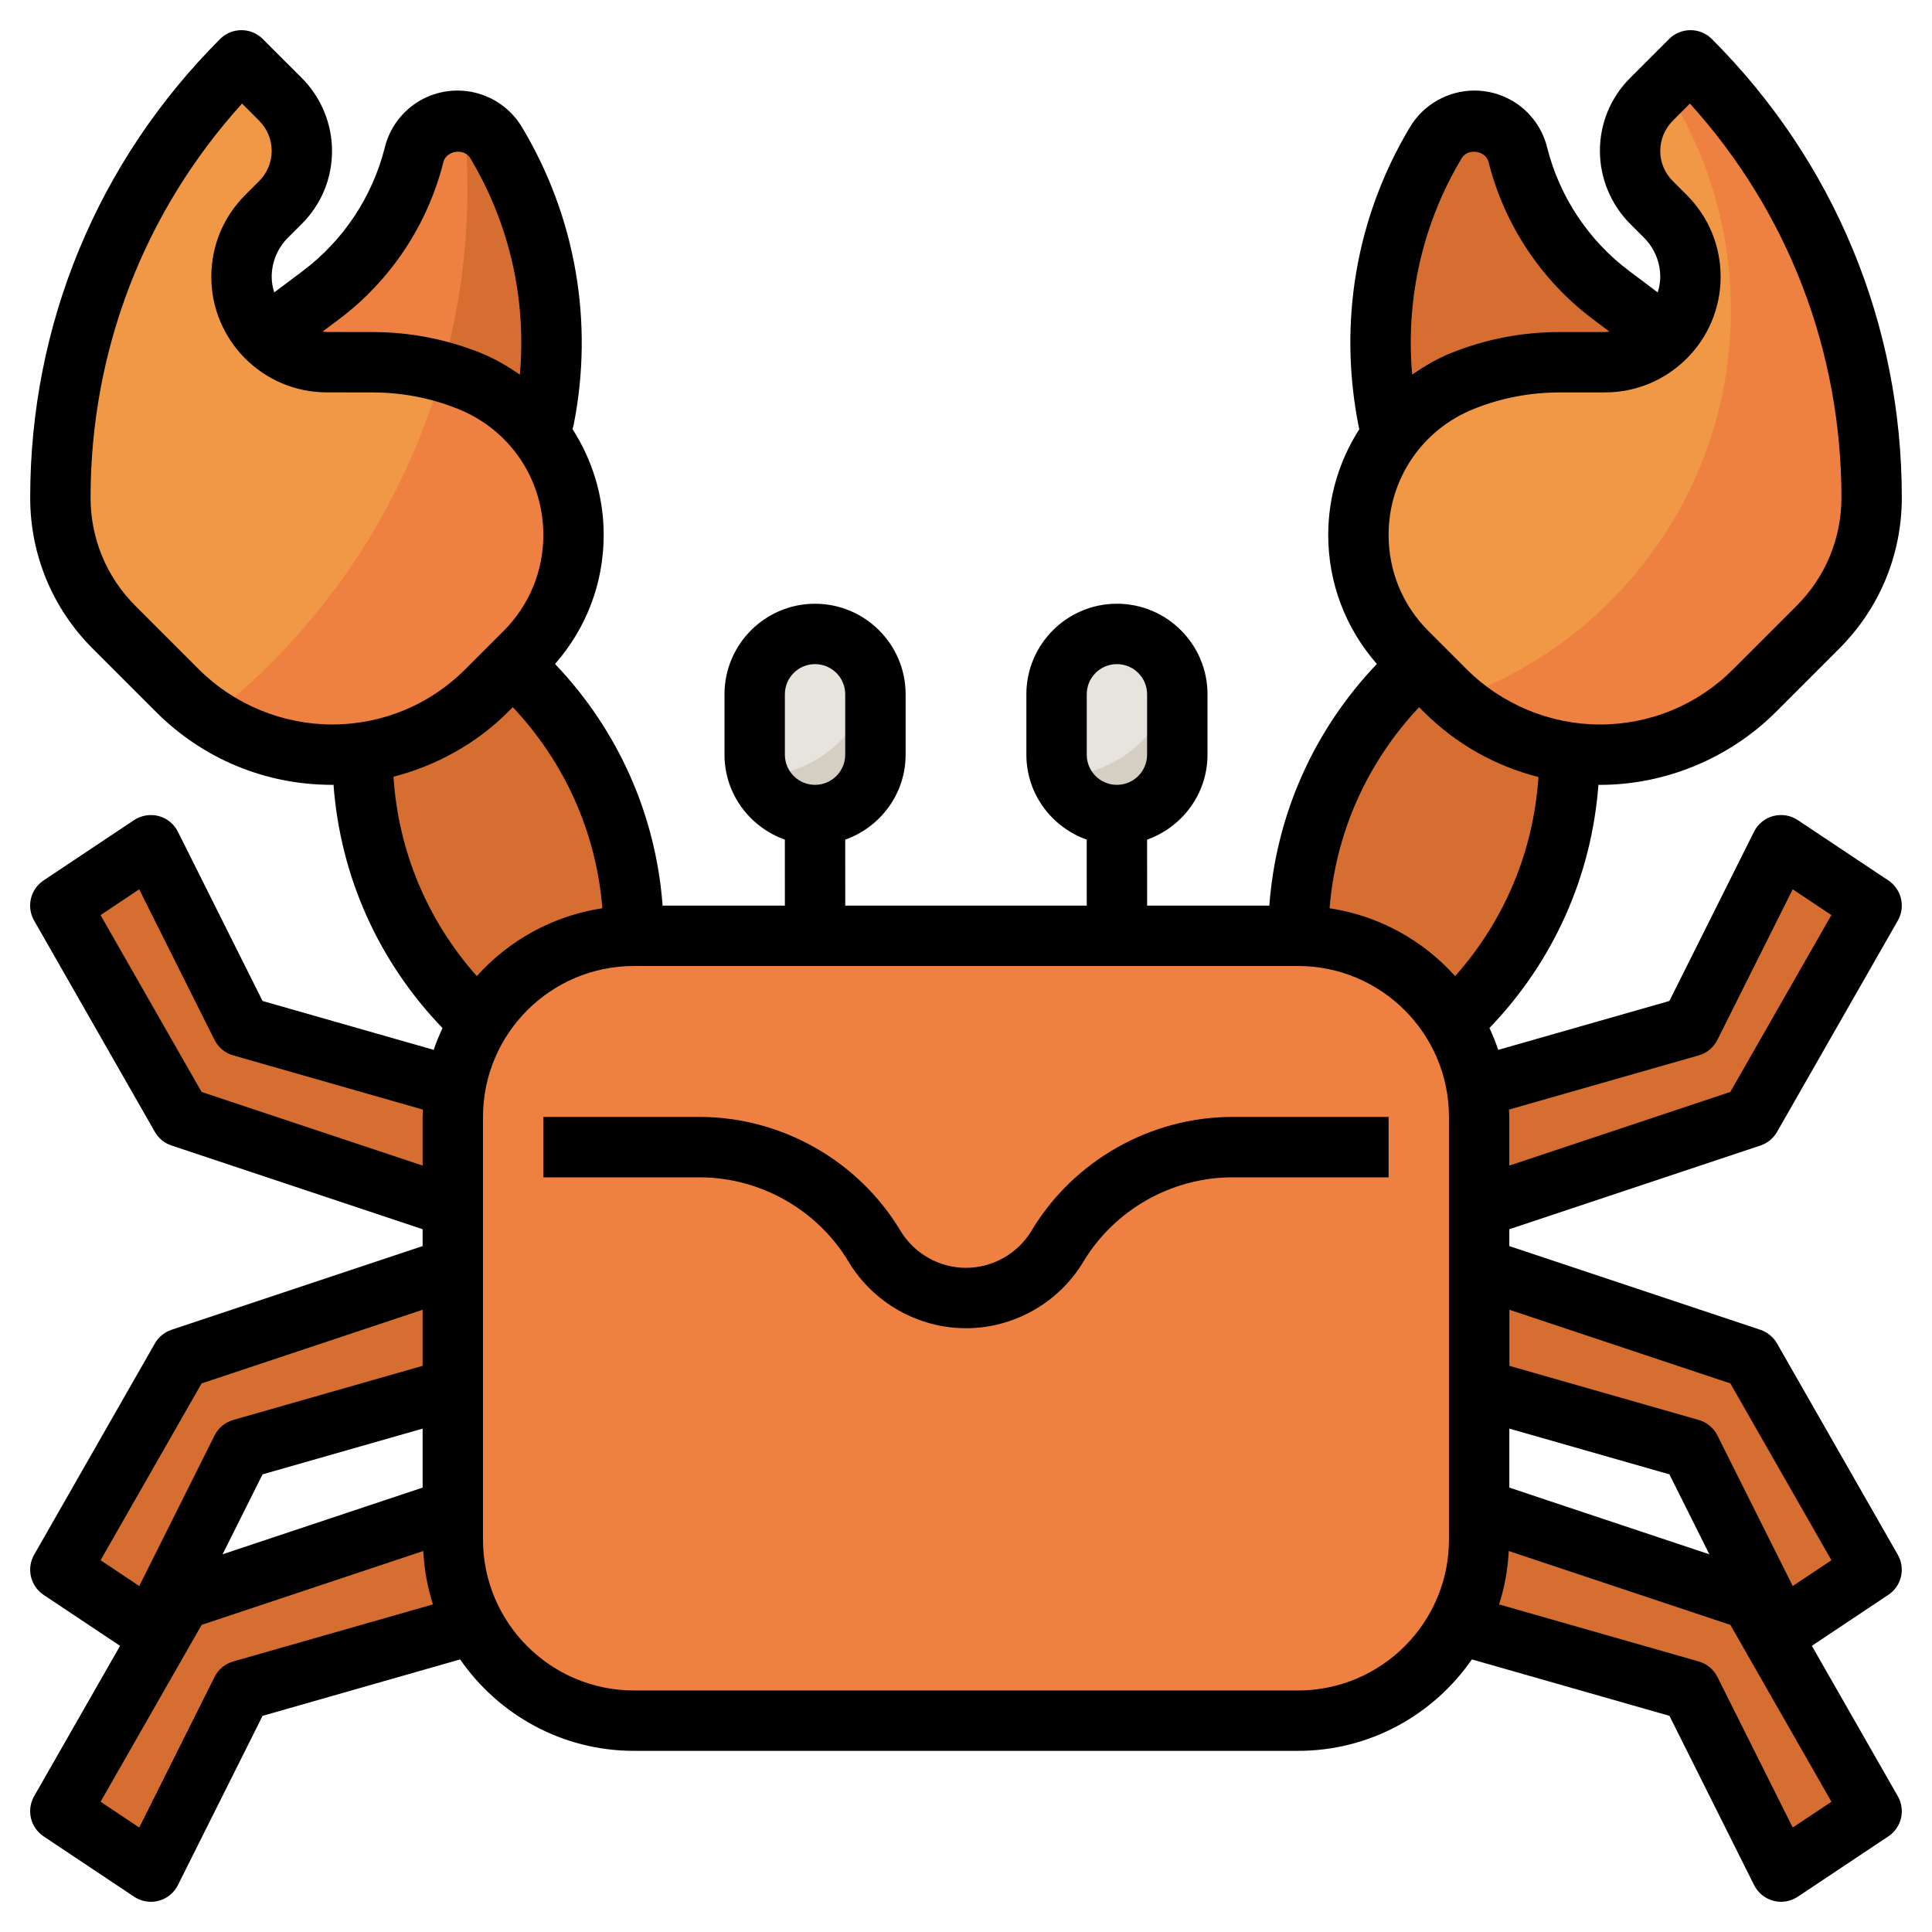
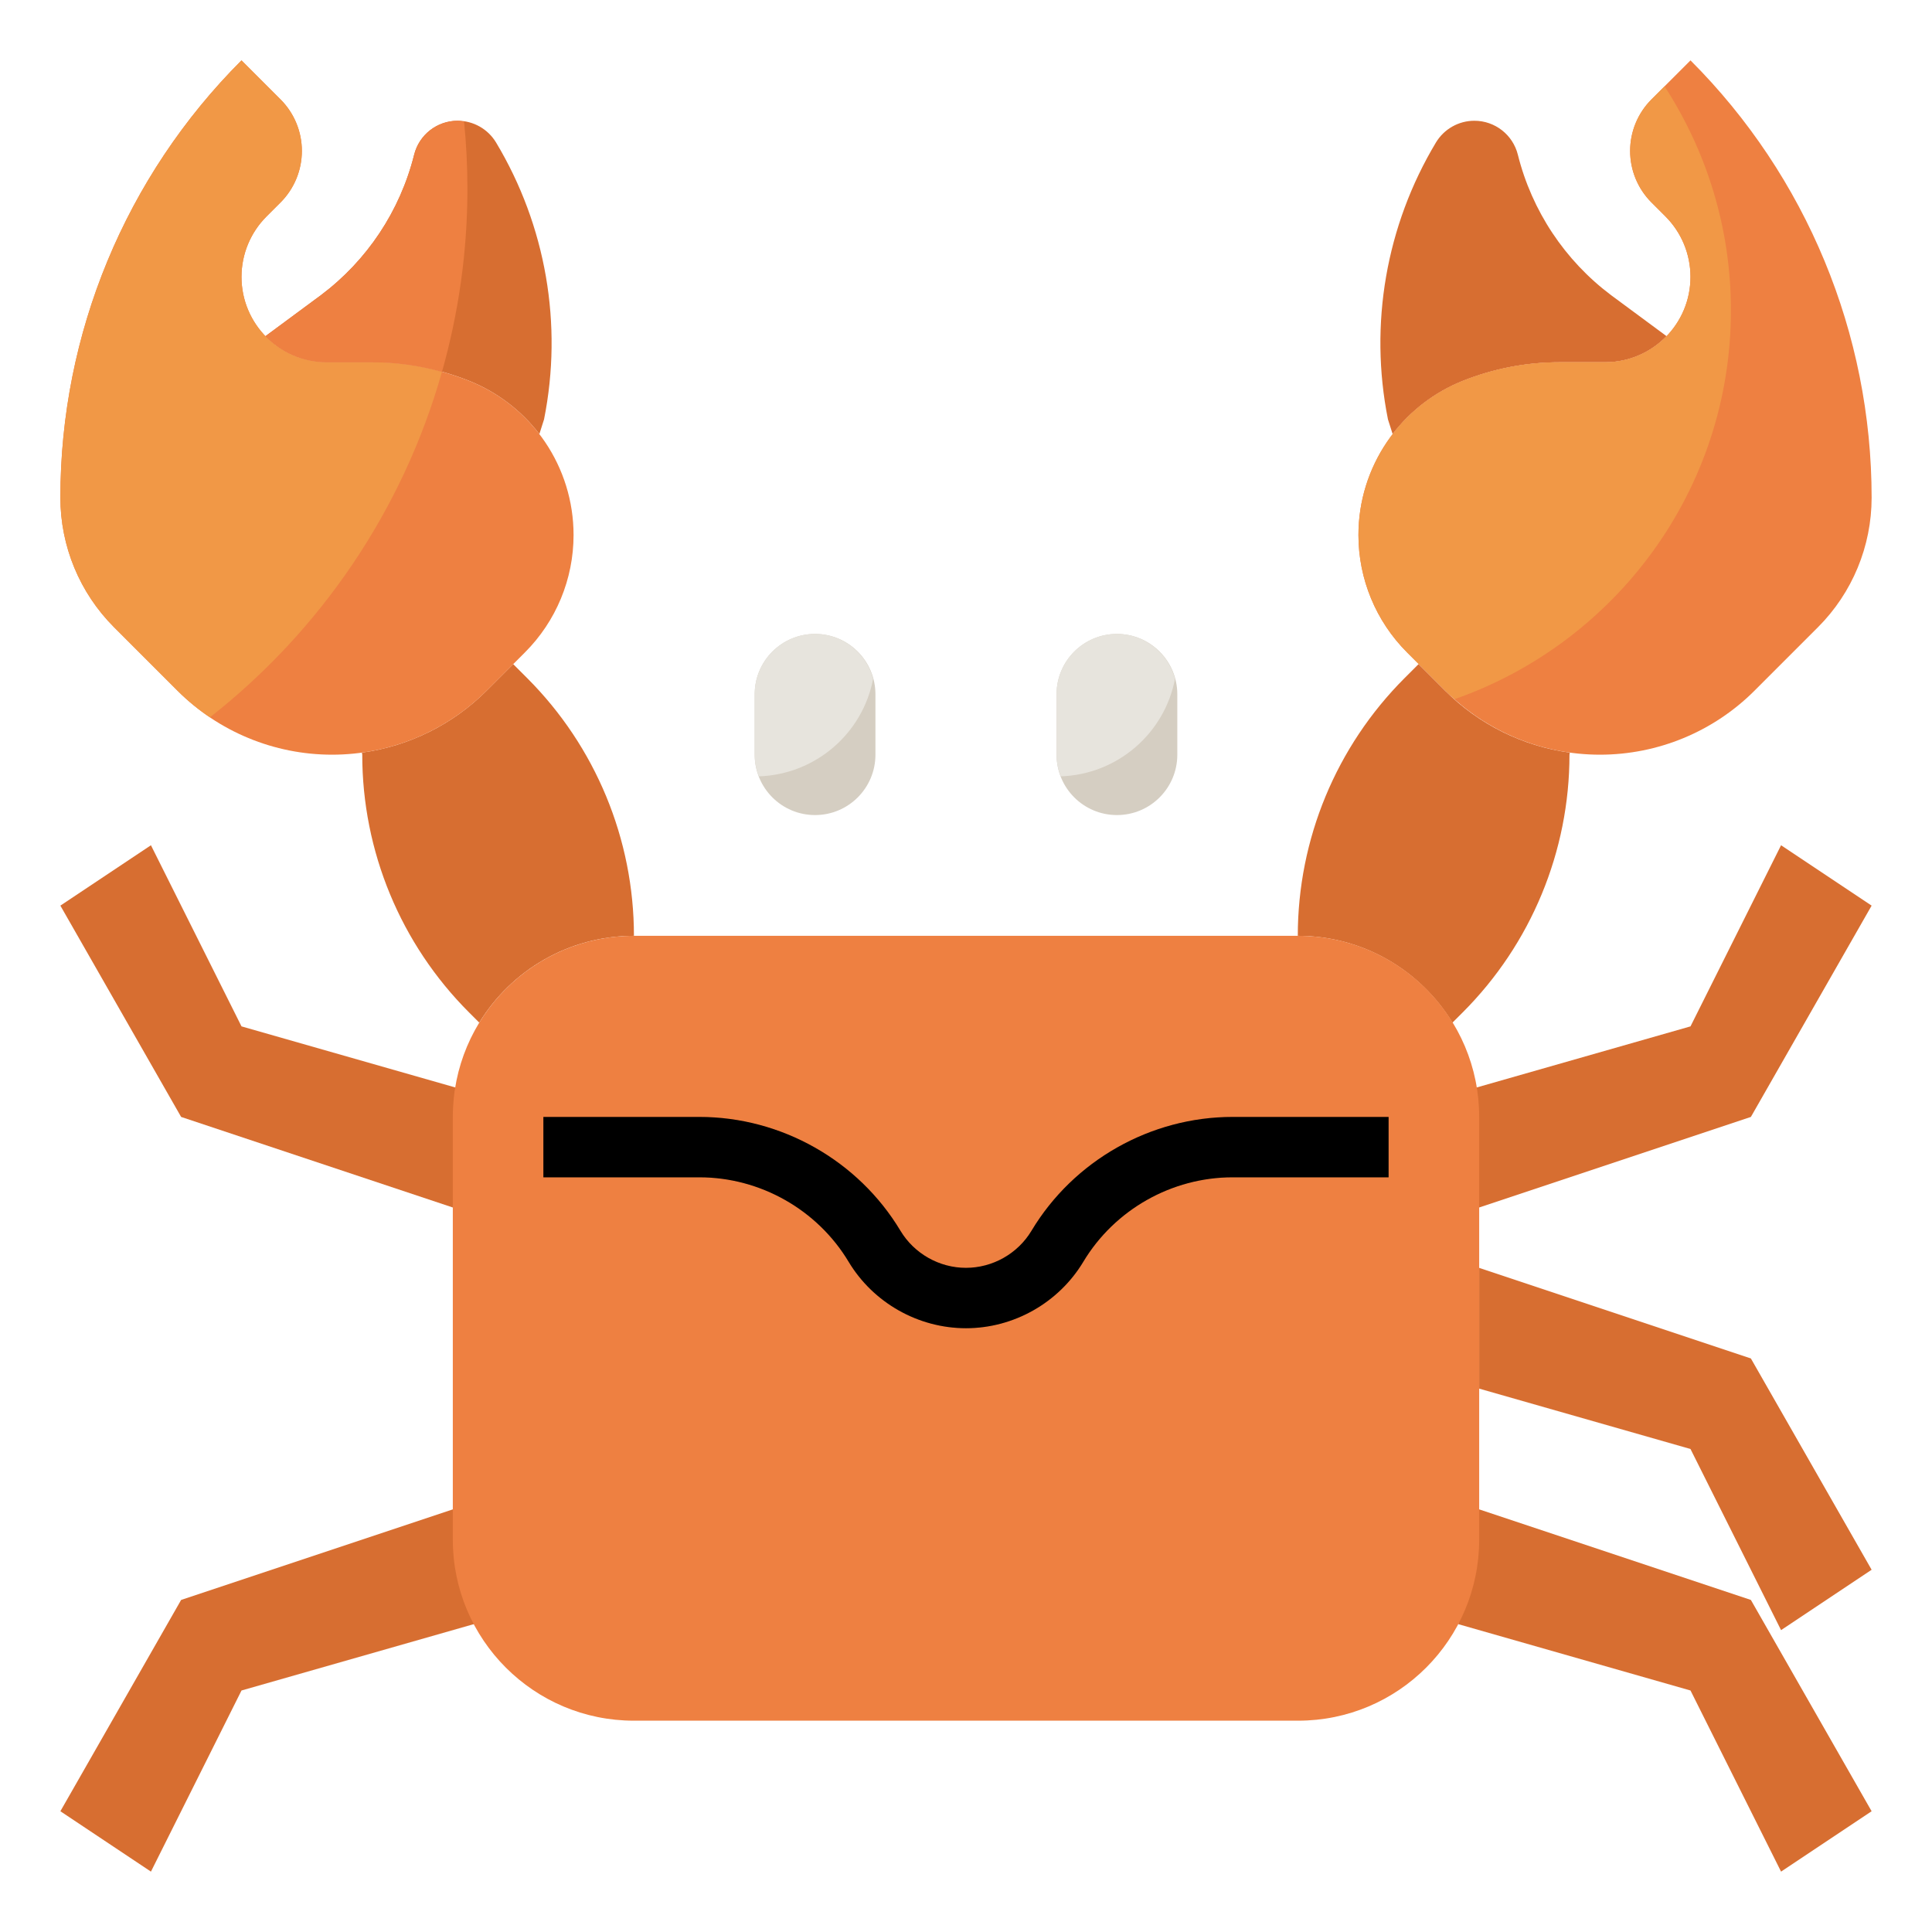
<svg xmlns="http://www.w3.org/2000/svg" id="Layer_3" enable-background="new 0 0 64 64" height="512" viewBox="0 0 64 64" width="512">
  <g>
    <g fill="#d76e31">
      <path d="m49 40 9-3 4-7-3-2-3 6-7.185 2.053" />
      <path d="m15 40-9-3-4-7 3-2 3 6 7.08 2.023" />
      <path d="m15 50-9 3-4 7 3 2 3-6 7.865-2.247" />
      <path d="m49 50 9 3 4 7-3 2-3-6-7.693-2.198" />
      <path d="m15.876 33.876c1.054-1.725 2.955-2.876 5.124-2.876 0-3.201-1.272-6.272-3.536-8.536l-.464-.464-.879.879c-1.123 1.123-2.576 1.839-4.131 2.053l.01.068c0 3.201 1.272 6.272 3.536 8.536z" />
      <path d="m48.114 33.876c-1.054-1.725-2.954-2.876-5.123-2.876 0-3.201 1.272-6.272 3.536-8.536l.464-.464.879.879c1.123 1.123 2.576 1.839 4.131 2.053l-.01.068c0 3.201-1.272 6.272-3.536 8.536z" />
      <path d="m17.867 14.379.155-.486c.63-3.149.063-6.419-1.589-9.172-.269-.447-.752-.721-1.274-.721-.681 0-1.275.464-1.44 1.125-.465 1.86-1.556 3.503-3.09 4.654l-1.836 1.357c.515.533 1.236.864 2.035.864h1.509c1.098 0 2.187.21 3.206.617.94.376 1.734.993 2.324 1.762z" />
    </g>
    <path d="m19 17.723c0 1.458-.579 2.857-1.61 3.888l-1.268 1.268c-1.359 1.358-3.201 2.121-5.122 2.121-1.921 0-3.763-.763-5.121-2.121l-2.101-2.101c-1.138-1.138-1.778-2.683-1.778-4.293 0-5.433 2.158-10.643 6-14.485l1.293 1.293c.453.453.707 1.067.707 1.707 0 .64-.254 1.254-.707 1.707l-.465.465c-.53.53-.828 1.249-.828 2 0 1.562 1.266 2.828 2.828 2.828h1.509c1.098 0 2.187.21 3.206.617 2.088.835 3.457 2.857 3.457 5.106z" fill="#ee8041" />
    <path d="m46.133 14.379-.155-.486c-.63-3.149-.063-6.419 1.589-9.172.269-.447.752-.721 1.274-.721.681 0 1.275.464 1.44 1.125.465 1.86 1.556 3.503 3.09 4.654l1.836 1.357c-.515.533-1.236.864-2.035.864h-1.509c-1.098 0-2.187.21-3.206.617-.94.376-1.734.993-2.324 1.762z" fill="#d76e31" />
    <path d="m45 17.723c0 1.458.579 2.857 1.61 3.888l1.268 1.268c1.359 1.358 3.201 2.121 5.122 2.121 1.921 0 3.763-.763 5.121-2.121l2.101-2.101c1.138-1.138 1.778-2.683 1.778-4.293 0-5.433-2.158-10.643-6-14.485l-1.293 1.293c-.453.453-.707 1.067-.707 1.707 0 .64.254 1.254.707 1.707l.464.464c.53.53.828 1.25.828 2 .001 1.563-1.265 2.829-2.827 2.829h-1.509c-1.098 0-2.187.21-3.206.617-2.088.835-3.457 2.857-3.457 5.106z" fill="#ee8041" />
    <path d="m43 57h-22c-3.314 0-6-2.686-6-6v-14c0-3.314 2.686-6 6-6h22c3.314 0 6 2.686 6 6v14c0 3.314-2.686 6-6 6z" fill="#ee8041" />
    <path d="m27 27c-1.105 0-2-.895-2-2v-2c0-1.105.895-2 2-2 1.105 0 2 .895 2 2v2c0 1.105-.895 2-2 2z" fill="#d5cec2" />
    <path d="m37 27c-1.105 0-2-.895-2-2v-2c0-1.105.895-2 2-2 1.105 0 2 .895 2 2v2c0 1.105-.895 2-2 2z" fill="#d5cec2" />
-     <path d="m15 42-9 3-4 7 3 2 3-6 7-2" fill="#d76e31" />
    <path d="m49 42 9 3 4 7-3 2-3-6-7-2" fill="#d76e31" />
    <g>
      <path d="m32 43.998c-1.584 0-3.073-.843-3.888-2.2-1.035-1.727-2.93-2.799-4.944-2.799h-5.169v-2h5.169c2.713 0 5.265 1.444 6.66 3.771.454.758 1.286 1.229 2.171 1.229.884 0 1.717-.471 2.171-1.229 1.396-2.326 3.947-3.771 6.659-3.771h5.169v2h-5.169c-2.014 0-3.908 1.072-4.943 2.799-.815 1.357-2.304 2.2-3.886 2.2z" fill="#d76e31" />
    </g>
    <path d="m28.924 22.484c-.228-.853-.999-1.484-1.924-1.484-1.105 0-2 .895-2 2v2c0 .254.052.495.138.718 1.889-.065 3.443-1.43 3.786-3.234z" fill="#e7e4dd" />
    <path d="m38.924 22.484c-.228-.853-.999-1.484-1.924-1.484-1.105 0-2 .895-2 2v2c0 .254.052.495.138.718 1.889-.065 3.443-1.43 3.786-3.234z" fill="#e7e4dd" />
    <path d="m12.337 12h-1.509c-1.562 0-2.828-1.266-2.828-2.828 0-.75.298-1.47.828-2l.464-.464c.454-.454.708-1.068.708-1.708s-.254-1.254-.707-1.707l-1.293-1.293c-3.842 3.842-6 9.052-6 14.485 0 1.61.64 3.154 1.778 4.293l2.1 2.101c.331.331.692.626 1.075.884 3.656-2.868 6.389-6.853 7.687-11.444-.748-.208-1.522-.319-2.303-.319z" fill="#f19846" />
    <path d="m13.719 5.125c-.465 1.86-1.556 3.503-3.09 4.654l-1.836 1.357c.515.533 1.236.864 2.035.864h1.509c.78 0 1.555.111 2.304.318.545-1.928.843-3.96.843-6.062 0-.752-.038-1.495-.111-2.228-.071-.011-.141-.028-.214-.028-.681 0-1.275.464-1.44 1.125z" fill="#ee8041" />
    <path d="m54.707 3.293c-.453.453-.707 1.067-.707 1.707s.254 1.254.707 1.707l.464.464c.53.53.828 1.25.828 2 .001 1.563-1.265 2.829-2.827 2.829h-1.509c-1.098 0-2.187.21-3.206.617-2.088.835-3.457 2.857-3.457 5.106 0 1.458.579 2.857 1.61 3.888l1.268 1.268c.099.099.206.188.31.281 5.325-1.866 9.151-6.922 9.151-12.884 0-2.736-.813-5.279-2.198-7.416z" fill="#f19846" />
    <g>
-       <path d="m58.314 37.948c.233-.078.431-.239.553-.452l4.001-7.001c.261-.457.123-1.037-.314-1.329l-3.001-2c-.236-.158-.531-.207-.811-.134-.277.073-.51.263-.638.52l-2.804 5.607-5.669 1.619c-.083-.248-.182-.489-.291-.724 2.124-2.207 3.382-5.027 3.61-8.057.017.001.033.003.05.003 2.169 0 4.293-.881 5.828-2.415l2.101-2.101c1.335-1.336 2.071-3.111 2.071-5.001 0-5.737-2.235-11.133-6.293-15.191-.187-.188-.442-.293-.707-.293 0-.001 0 0-.001 0-.265 0-.52.104-.707.292l-1.293 1.293c-.646.646-1 1.504-1 2.416 0 .897.364 1.777 1 2.414l.464.464c.341.34.535.811.535 1.293 0 .18-.034.351-.083.516l-.945-.71c-1.345-1.008-2.311-2.463-2.72-4.096-.276-1.108-1.268-1.881-2.41-1.881-.869 0-1.686.462-2.13 1.206-1.785 2.973-2.393 6.482-1.697 9.948l.017.062c-.655 1.022-1.031 2.226-1.031 3.505 0 1.589.573 3.088 1.611 4.273-2.094 2.199-3.337 4.998-3.562 8.005h-4.048l-.001-2.185c1.162-.414 2.001-1.514 2.001-2.816v-2.001c0-1.653-1.346-2.998-3.001-2.998-1.654.001-2.999 1.346-2.999 2.999v2.001c0 1.302.838 2.401 1.999 2.815l.001 2.186h-8l-.001-2.185c1.162-.414 2.001-1.514 2.001-2.816v-2.001c0-1.653-1.346-2.998-3.001-2.998-1.654 0-2.999 1.345-2.999 2.998v2.001c0 1.302.838 2.401 1.999 2.815l.001 2.186h-4.05c-.226-3.007-1.468-5.806-3.563-8.005 1.039-1.185 1.611-2.684 1.611-4.273 0-1.282-.377-2.488-1.034-3.511.014-.04.028-.081.036-.122.68-3.399.072-6.909-1.712-9.881-.444-.746-1.261-1.208-2.13-1.208-1.143 0-2.134.773-2.41 1.881-.409 1.633-1.375 3.088-2.72 4.097l-.945.709c-.049-.165-.083-.336-.083-.516 0-.482.194-.953.535-1.293l.464-.464c.646-.646 1-1.504 1-2.416 0-.897-.364-1.777-1.001-2.414l-1.293-1.292c-.392-.392-1.024-.389-1.414 0-4.057 4.058-6.291 9.453-6.291 15.192 0 1.889.734 3.665 2.069 5l2.101 2.101c1.558 1.557 3.628 2.414 5.829 2.414.016 0 .033-.002.049-.003.226 3.031 1.485 5.852 3.61 8.059-.109.235-.208.475-.291.723l-5.67-1.62-2.804-5.606c-.128-.257-.36-.446-.638-.52-.276-.072-.574-.023-.812.134l-3 2c-.437.292-.574.872-.313 1.329l4 7c.122.213.319.374.553.452l8.317 2.773v.558l-8.316 2.772c-.233.078-.431.239-.553.452l-4 7c-.261.458-.123 1.038.313 1.33l2.533 1.689-2.847 4.982c-.26.457-.122 1.037.314 1.329l3 2c.166.11.36.168.556.168.085 0 .172-.012.256-.034.277-.073.51-.263.638-.52l2.804-5.606 6.545-1.87c1.264 1.828 3.372 3.029 5.758 3.029h21.999c2.386 0 4.494-1.201 5.758-3.029l6.544 1.869 2.804 5.606c.128.257.36.446.638.52.082.023.169.035.254.035.196-.001.39-.058.555-.168l3.001-2c.438-.292.575-.872.314-1.329l-2.848-4.983 2.533-1.688c.438-.292.575-.872.314-1.329l-4.001-7c-.122-.213-.319-.374-.553-.452l-8.315-2.772v-.559zm-22.314-14.95c0-.551.448-.998 1-.998.551 0 .999.447.999.998v2.001c0 .552-.448 1-.999 1h-.002c-.551 0-.998-.448-.998-1zm-10 0c0-.551.448-.998 1-.998.551 0 .999.447.999.998v2.001c0 .552-.448 1-.999 1h-.002c-.551 0-.998-.448-.998-1zm30.273 11.963c.27-.077.494-.264.619-.515l2.494-4.987 1.281.854-3.348 5.859-7.321 2.44v-1.612c0-.082-.009-.162-.012-.243zm-6.274 12.364 5.302 1.515 1.324 2.648-6.626-2.209zm-1.796-14.99c-1.062-1.183-2.516-2-4.159-2.248.202-2.498 1.237-4.823 2.966-6.661l.16.16c1.065 1.064 2.371 1.792 3.793 2.153-.161 2.455-1.122 4.753-2.76 6.596zm7.21-28.336.568-.568c3.244 3.587 5.019 8.183 5.019 13.052 0 1.354-.528 2.629-1.486 3.586l-2.101 2.101c-1.179 1.18-2.747 1.83-4.414 1.83-1.644 0-3.252-.667-4.414-1.83l-1.268-1.268c-.851-.85-1.318-1.979-1.318-3.181 0-1.851 1.109-3.489 2.828-4.177.904-.361 1.858-.544 2.835-.544l1.509-.001c2.11 0 3.827-1.718 3.827-3.828 0-1.023-.397-1.984-1.12-2.708l-.464-.464c-.269-.268-.416-.623-.416-1 0-.372.151-.736.415-1zm-6.988 1.234c.202-.332.79-.247.885.133.521 2.077 1.749 3.928 3.46 5.21l.544.408c-.048.004-.094.015-.144.015l-1.508.001c-1.233 0-2.437.231-3.578.688-.472.189-.9.441-1.303.722-.223-2.497.34-5.004 1.644-7.177zm-37.196 5.344c1.711-1.283 2.939-3.134 3.46-5.211.096-.38.684-.467.886-.132 1.303 2.173 1.869 4.68 1.646 7.178-.404-.282-.833-.534-1.306-.723-1.143-.458-2.346-.689-3.578-.689l-1.509-.002c-.049 0-.094-.011-.142-.014zm-.231 13.422c-1.643 0-3.251-.666-4.413-1.829l-2.101-2.101c-.958-.957-1.484-2.23-1.484-3.585 0-4.871 1.774-9.468 5.018-13.053l.566.567c.269.269.416.624.416 1.002 0 .371-.151.735-.416.999l-.464.464c-.723.724-1.12 1.684-1.12 2.708 0 2.11 1.717 3.827 3.827 3.827l1.509.002c.978 0 1.931.183 2.835.545 1.719.688 2.828 2.326 2.828 4.177 0 1.201-.468 2.331-1.318 3.181l-1.268 1.268c-1.179 1.179-2.747 1.828-4.415 1.828zm2.037 1.731c1.422-.366 2.746-1.099 3.793-2.145l.159-.159c1.73 1.838 2.765 4.162 2.967 6.661-1.643.248-3.098 1.065-4.159 2.248-1.639-1.845-2.601-4.145-2.76-6.605zm-6.357 10.442-3.347-5.858 1.28-.854 2.494 4.986c.125.251.35.438.619.515l6.288 1.797c-.003.081-.012.16-.012.242v1.612zm.695 15.316 1.324-2.648 5.303-1.515v1.954zm-.695-5.661 7.322-2.44v1.858l-6.275 1.793c-.27.077-.494.264-.619.515l-2.494 4.986-1.28-.854zm1.047 9.211c-.27.077-.494.264-.619.515l-2.494 4.986-1.28-.854 3.347-5.858 7.342-2.447c.033.613.14 1.206.321 1.768zm40.274-4.039c0 2.758-2.242 5-5 5h-21.999c-2.758 0-5-2.242-5-5v-13.999c0-2.758 2.242-5 5-5h21.999c2.758 0 5 2.242 5 5zm11.388 9.54-2.494-4.986c-.125-.251-.35-.438-.619-.515l-6.615-1.89c.182-.561.288-1.155.321-1.768l7.341 2.447 3.348 5.858zm-2.067-14.712 3.348 5.858-1.281.854-2.494-4.986c-.125-.251-.35-.438-.619-.515l-6.274-1.793v-1.858z" />
      <path d="m34.17 40.77c-.455.759-1.287 1.229-2.172 1.229-.883 0-1.715-.471-2.17-1.229-1.395-2.326-3.947-3.77-6.659-3.77h-5.169v2h5.169c2.014 0 3.908 1.072 4.943 2.798.815 1.358 2.305 2.201 3.888 2.201 1.582 0 3.07-.843 3.886-2.201 1.035-1.726 2.929-2.798 4.944-2.798h5.169v-2h-5.169c-2.713 0-5.265 1.444-6.66 3.77z" />
    </g>
  </g>
</svg>